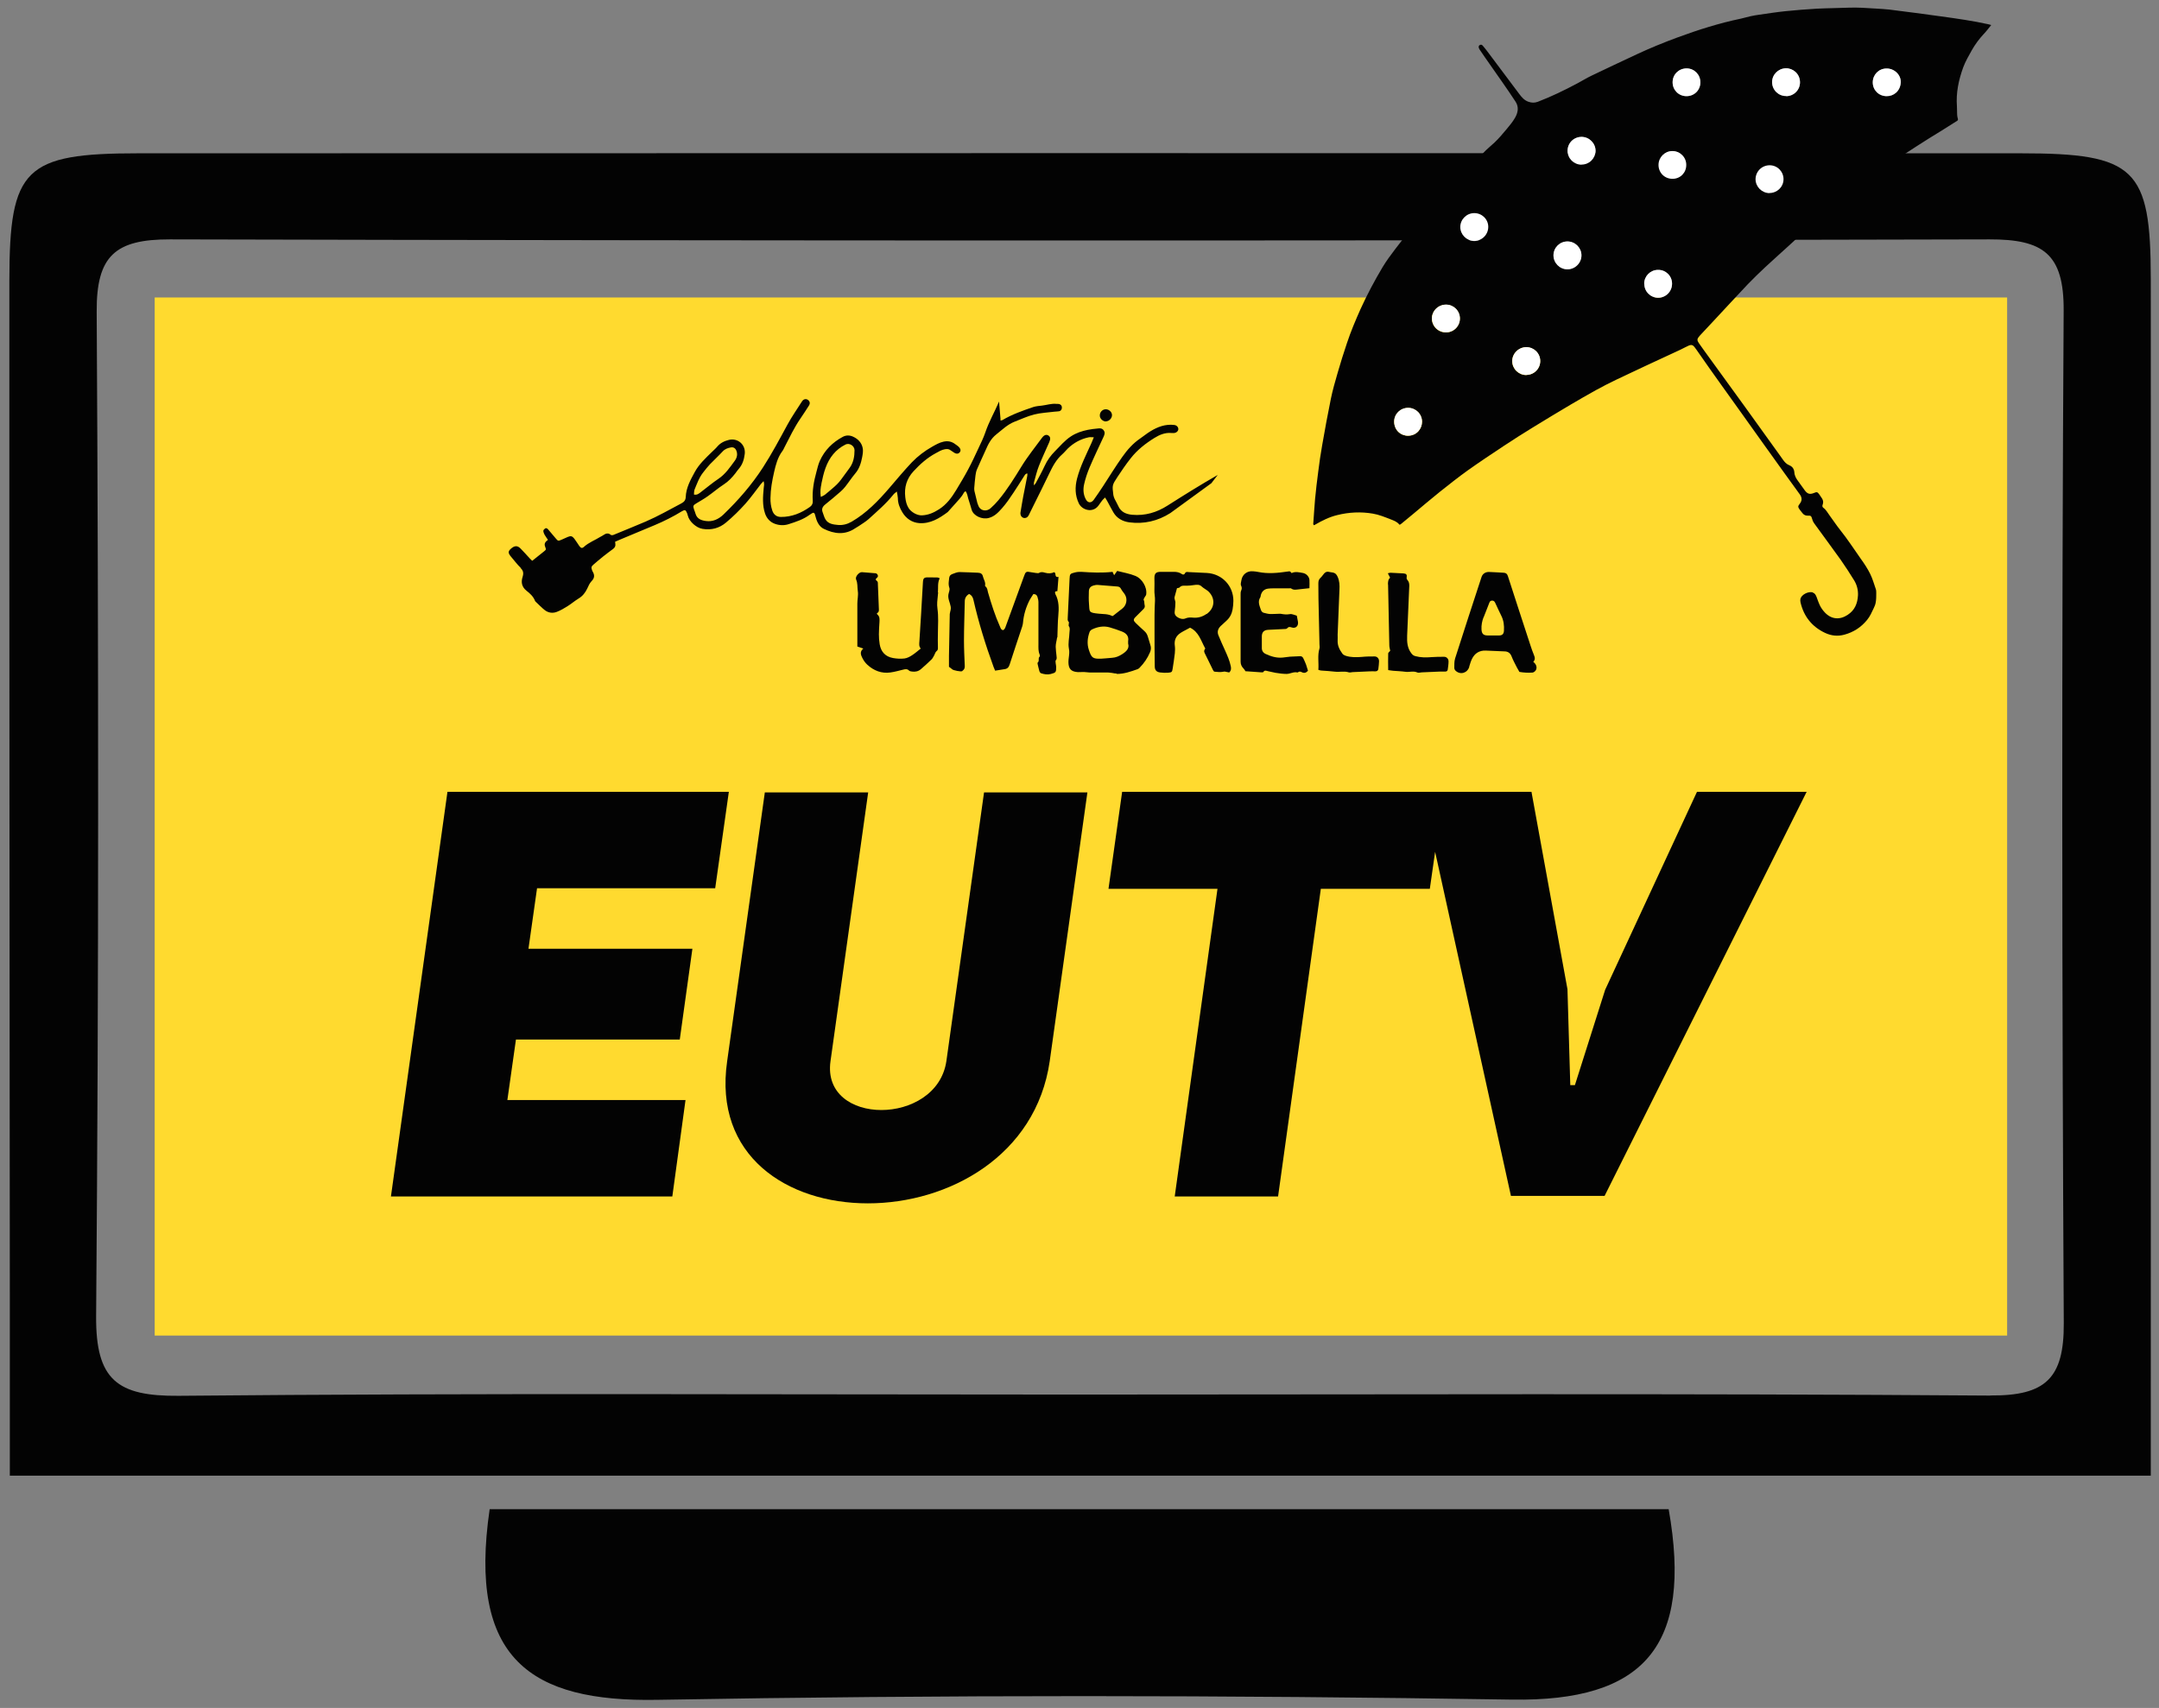
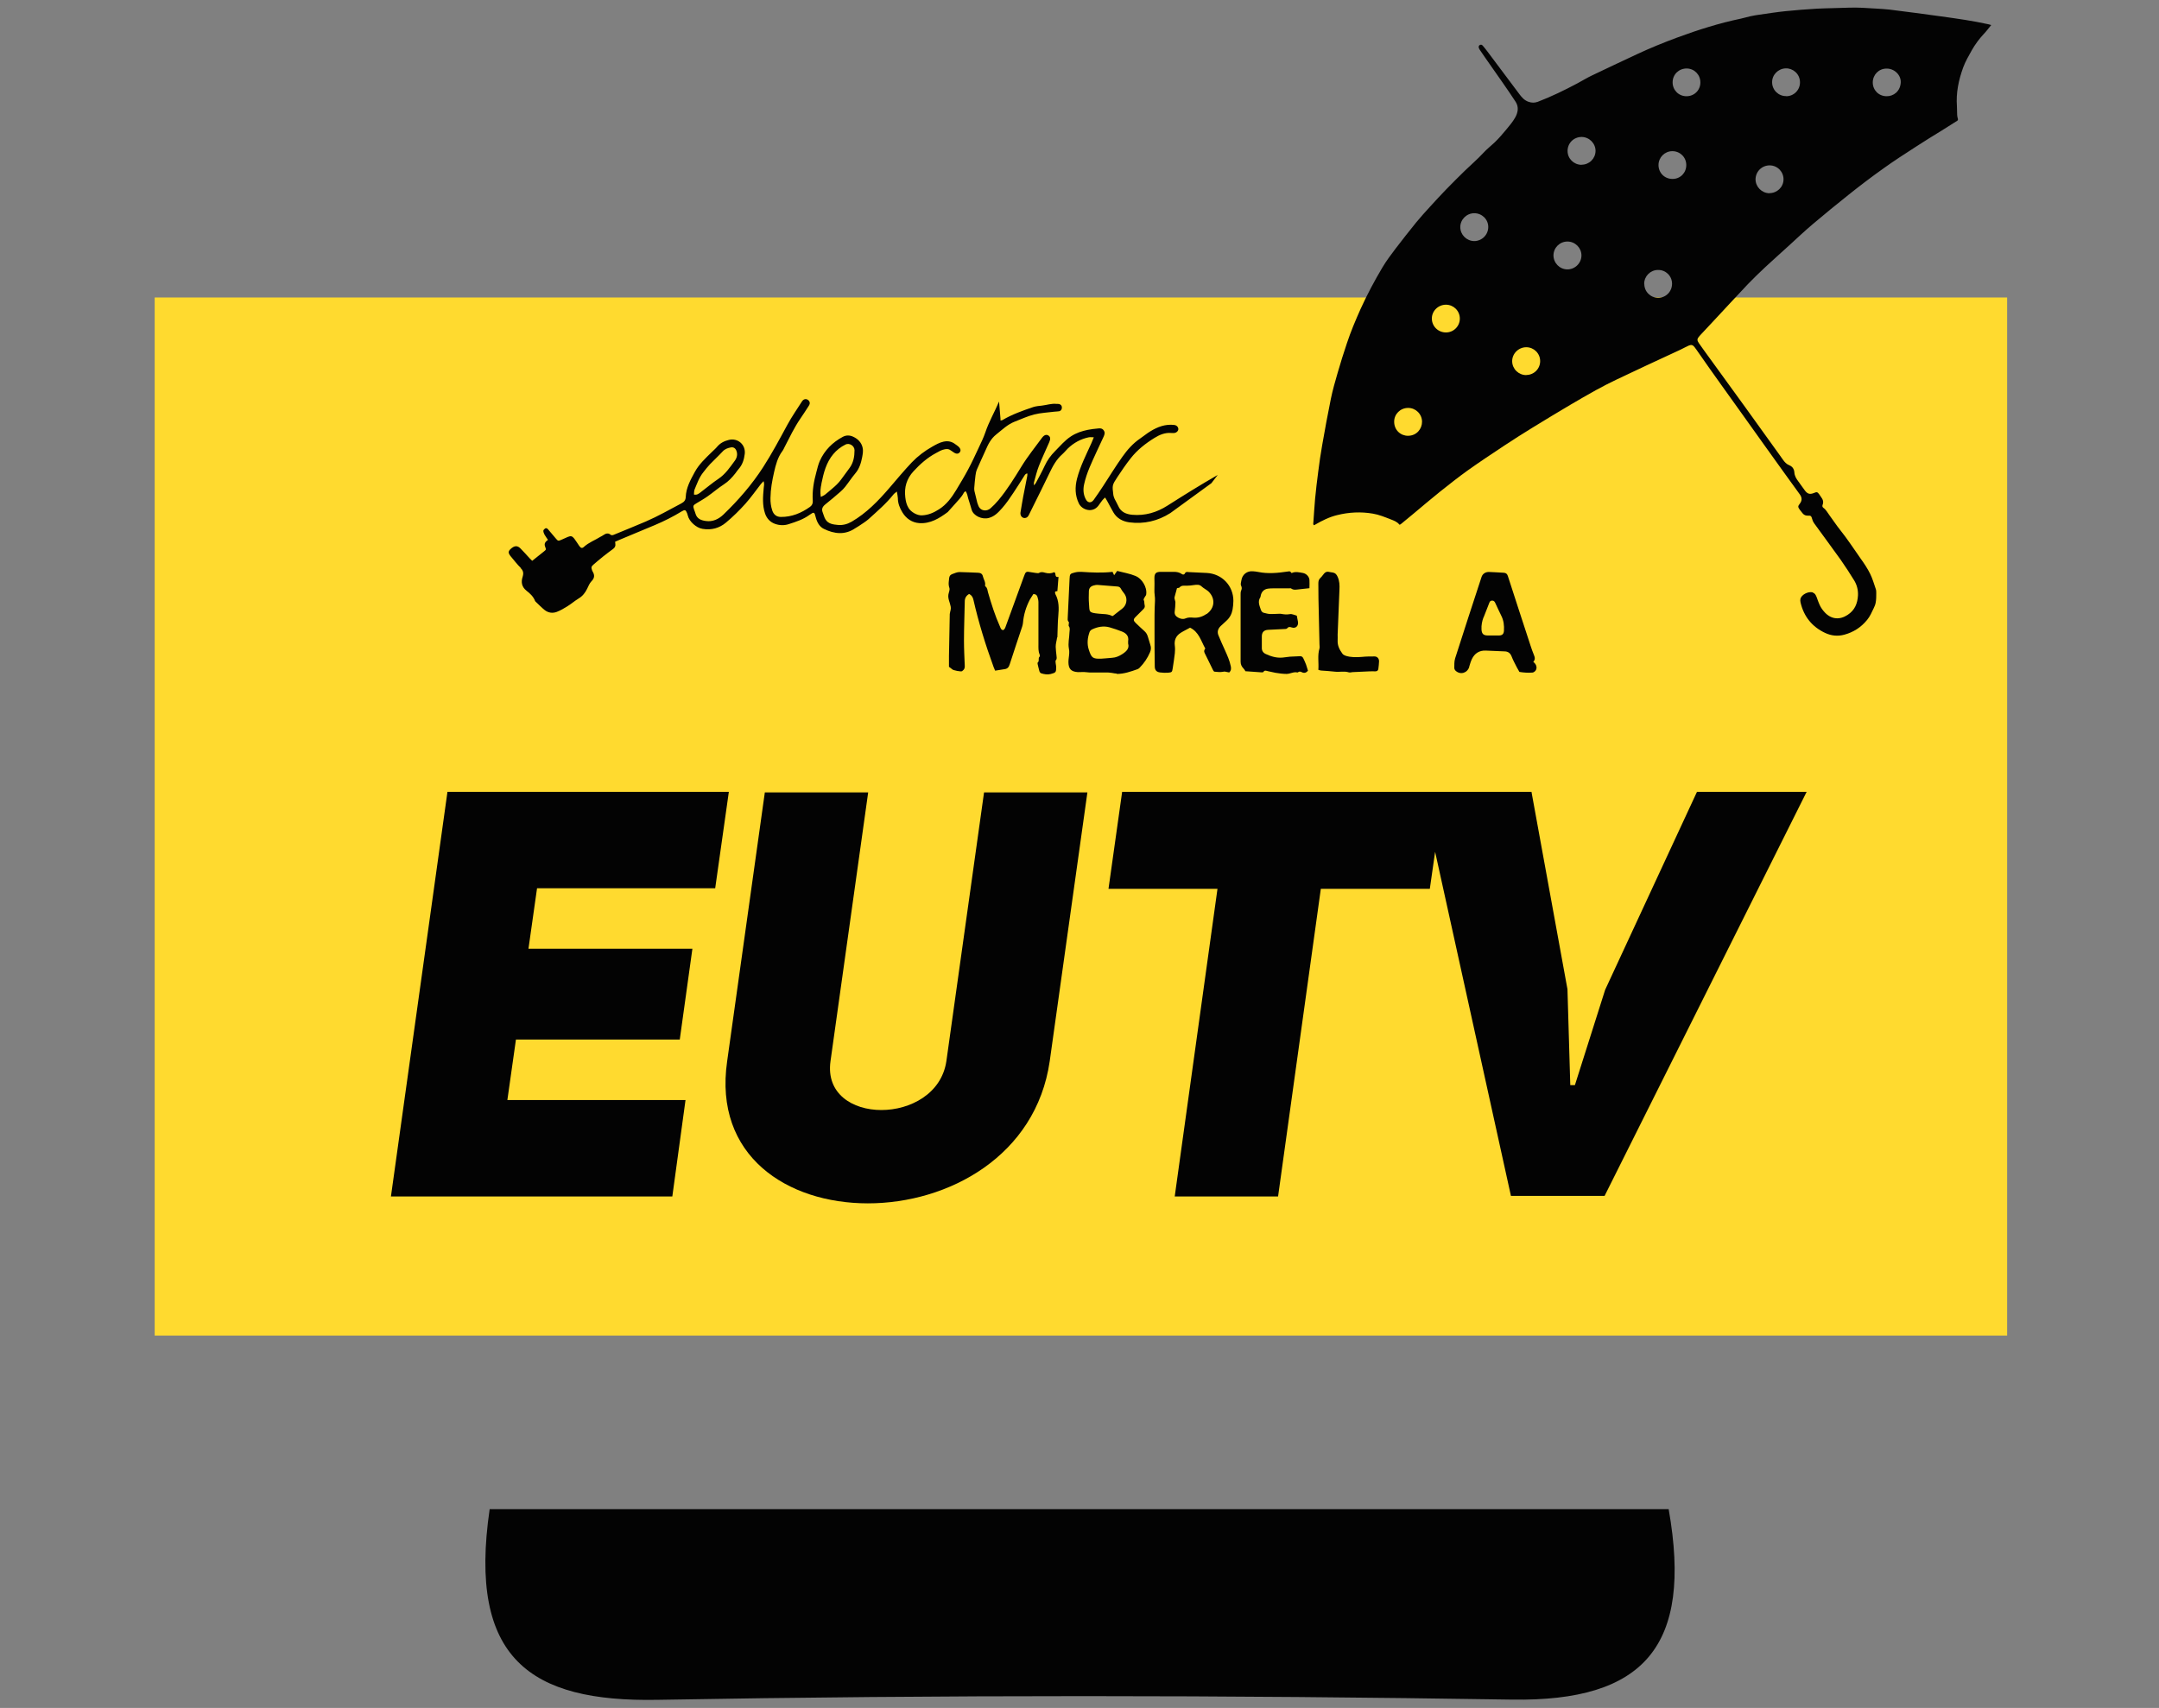
<svg xmlns="http://www.w3.org/2000/svg" id="Layer_1" viewBox="0 0 191.36 151.4">
  <rect x="0" y="0" width="191.36" height="151.4" fill="#808080" stroke="none" />
  <defs>
    <style>.cls-1{fill:#030303;}.cls-1,.cls-2,.cls-3{stroke-width:0px;}.cls-2{fill:#ffda2f;}.cls-3{fill:#fff;}</style>
  </defs>
  <path class="cls-2" d="M177.9,26.37v92.02H13.71V26.37h164.19Z" />
-   <path class="cls-1" d="M190.63,24.71c0-9.81-1.38-11.12-11.54-11.12-55.6-.02-111.2-.02-166.81,0-10.09,0-11.44,1.32-11.45,11.22-.01,29.9.02,59.81.04,89.71,0,5.32,0,10.63,0,16.29h189.76c0-2.71,0-4.99,0-7.28,0-32.94.02-65.88,0-98.82ZM176.41,123.71c-27.11-.2-54.23-.09-81.34-.09-26.41,0-52.83-.14-79.23.11-5.46.05-7.36-1.42-7.32-7.06.24-29.68.22-59.37.05-89.05-.03-4.95,1.65-6.41,6.49-6.4,53.76.13,107.52.13,161.28,0,4.75-.01,6.6,1.27,6.57,6.32-.18,29.92-.15,59.84.01,89.75.03,4.88-1.61,6.45-6.51,6.41Z" />
  <path class="cls-1" d="M43.4,133.78c-1.94,13.27,3.62,17.1,14.84,16.9,25.25-.45,50.53-.42,75.78-.02,11.68.18,16.03-4.71,13.88-16.88H43.4Z" />
  <polygon class="cls-1" points="63.39 78.74 64.6 70.19 39.66 70.19 34.65 106.06 59.59 106.06 60.76 97.51 44.97 97.51 45.73 92.15 60.25 92.15 61.37 84.1 46.84 84.1 47.6 78.74 63.39 78.74" />
  <path class="cls-1" d="M83.88,94.07c-.86,5.77-11.08,5.77-10.27,0l3.34-23.83h-9.16l-3.34,23.83c-2.43,16.8,26.16,16.8,28.59,0l3.34-23.83h-9.16l-3.34,23.83Z" />
  <polygon class="cls-1" points="142.27 87.74 139.59 96.19 139.18 96.19 138.93 87.69 135.74 70.19 127.95 70.19 126.03 70.19 99.46 70.19 98.25 78.79 107.91 78.79 104.12 106.06 113.28 106.06 117.07 78.79 126.73 78.79 127.2 75.51 133.92 106.01 142.22 106.01 160.13 70.19 150.41 70.19 142.27 87.74" />
  <path class="cls-1" d="M46.14,50.35c.25.24.28.46.18.79-.15.46-.08.88.34,1.22.31.24.61.51.76.9.01.04.05.07.08.1.26.24.5.5.78.72.32.25.7.3,1.07.16.34-.13.66-.32.96-.51.35-.22.66-.49,1.01-.7.34-.21.55-.5.72-.84.11-.23.21-.48.38-.66.29-.29.3-.56.1-.88-.02-.03-.02-.06-.04-.09-.09-.26-.08-.34.13-.52.28-.24.57-.49.86-.72.28-.23.58-.44.87-.66.16-.12.23-.26.2-.45,0-.06-.01-.12-.02-.19.16-.07.3-.13.44-.19,1.03-.43,2.06-.86,3.09-1.29.83-.35,1.62-.75,2.39-1.22.26-.16.34-.12.45.15.02.06.05.12.06.19.08.33.27.58.51.8.23.2.5.37.81.42.78.13,1.49-.06,2.08-.56.61-.51,1.18-1.07,1.71-1.66.49-.55.92-1.16,1.37-1.74.06-.08.14-.15.25-.27.08.25.03.43.01.61-.07.76-.13,1.52.12,2.26.16.46.47.78.92.93.39.13.81.14,1.21,0,.63-.2,1.26-.41,1.81-.81.41-.29.43-.27.56.24.11.42.33.82.71,1,.92.45,1.87.57,2.79-.06.1-.07.21-.12.31-.19.29-.2.6-.38.86-.61.77-.7,1.56-1.37,2.21-2.19.06-.08.16-.14.3-.26.04.24.08.41.09.58,0,.47.17.89.41,1.28.34.55.85.89,1.48.94.98.07,1.78-.42,2.53-.98.03-.03.06-.07.09-.1.18-.2.36-.39.53-.59.28-.33.6-.62.8-1.01.03-.06.1-.1.16-.16.16.22.17.45.24.67.1.33.21.65.3.98.15.54.92.9,1.53.73.52-.14.85-.51,1.18-.88.37-.42.69-.89,1-1.36.32-.47.62-.97.93-1.45.07-.1.12-.24.3-.25,0,.1,0,.19-.02.27-.12.6-.24,1.19-.35,1.78-.09.47-.16.94-.24,1.4-.04.27.12.49.36.5.19,0,.3-.11.38-.27.13-.26.25-.52.38-.77.48-.97.97-1.94,1.43-2.91.3-.63.62-1.24,1.16-1.71.17-.15.32-.34.48-.5.53-.51,1.15-.85,1.87-1,.12-.02.25,0,.44,0-.09.22-.15.37-.21.51-.47,1.04-.99,2.05-1.28,3.16-.19.75-.18,1.48.16,2.19.28.59,1.22.88,1.73.21.12-.16.23-.33.35-.48.06-.08.14-.15.25-.25.08.14.14.23.19.32.18.33.35.66.54.99.31.54.83.81,1.41.89,1.3.17,2.52-.11,3.64-.82l3.64-2.65.56-.73c-1.5.86-2.98,1.78-4.44,2.71-.97.62-2,.92-3.14.82-.53-.05-1.01-.24-1.24-.79-.09-.21-.22-.41-.32-.62-.05-.11-.09-.23-.11-.34-.11-.87-.11-.88.37-1.61.37-.56.75-1.12,1.17-1.65.58-.74,1.31-1.31,2.1-1.8.45-.28.94-.49,1.5-.44.05,0,.11,0,.17,0,.03,0,.07,0,.1,0,.2-.03.34-.17.35-.34,0-.18-.14-.34-.35-.37-.8-.1-1.5.17-2.16.58-.31.19-.59.43-.89.63-.63.43-1.13,1-1.56,1.61-.6.84-1.14,1.73-1.71,2.6-.27.41-.55.83-.84,1.23-.23.3-.53.26-.7-.08-.22-.42-.24-.88-.14-1.32.11-.5.28-1,.48-1.48.39-.92.83-1.83,1.25-2.74.09-.2.14-.37,0-.56-.13-.18-.32-.19-.51-.16-.3.03-.6.06-.89.12-.53.11-1.03.27-1.5.58-.55.36-.95.85-1.4,1.3-.39.39-.7.82-.93,1.32-.24.52-.52,1.02-.79,1.53-.03.06-.09.1-.16.19,0-.12-.01-.19,0-.25.14-.5.26-1.01.45-1.49.28-.71.61-1.4.91-2.09.13-.29.1-.48-.08-.59-.18-.11-.37-.05-.56.2-.62.85-1.28,1.66-1.83,2.56-.63,1.02-1.26,2.05-2.04,2.98-.21.25-.44.49-.69.71-.34.31-.92.27-1.1-.27-.02-.07-.06-.14-.08-.22-.09-.34-.17-.69-.25-1.03-.02-.08-.02-.18-.02-.26.03-.37.06-.75.11-1.12.02-.18.06-.37.13-.54.24-.57.51-1.12.76-1.69.23-.53.47-1.03.95-1.41.52-.41.99-.88,1.62-1.13.58-.22,1.14-.49,1.74-.64.58-.15,1.2-.17,1.8-.25.14-.02.29-.01.43-.04.16-.04.23-.18.23-.33,0-.16-.1-.27-.25-.31-.07-.02-.15,0-.23-.01-.44-.05-.85.1-1.28.15-.26.03-.53.05-.78.13-.94.32-1.88.65-2.74,1.16-.04.02-.09.02-.16.03,0-.06-.01-.1,0-.12l-.13-1.56c-.39.92-.9,1.79-1.22,2.75-.16.47-.38.91-.59,1.36-.3.64-.59,1.28-.93,1.91-.33.62-.7,1.23-1.06,1.83-.4.66-.85,1.28-1.53,1.71-.47.3-.95.51-1.51.53-.42.02-.96-.29-1.18-.65-.18-.29-.25-.6-.29-.94-.11-.89.12-1.66.73-2.32.58-.63,1.21-1.19,1.97-1.6.26-.14.51-.3.81-.35.19-.03.35-.03.5.09.11.08.22.15.33.22.21.13.39.1.5-.06.1-.14.06-.31-.11-.47-.09-.08-.19-.15-.29-.22-.32-.25-.67-.32-1.06-.23-.36.08-.67.26-.99.44-.67.38-1.28.84-1.81,1.39-.69.73-1.33,1.5-1.99,2.27-.98,1.14-2.02,2.22-3.34,2.99-.4.23-.8.33-1.23.29-.41-.04-.86-.09-1.1-.5-.11-.18-.16-.41-.24-.61-.12-.3-.02-.51.23-.71.47-.37.92-.76,1.37-1.15.14-.12.27-.26.39-.41.31-.39.58-.81.9-1.19.36-.42.51-.93.61-1.45.05-.27.1-.56.04-.82-.1-.47-.43-.8-.86-.99-.29-.13-.6-.14-.9.02-.91.49-1.61,1.18-2.04,2.14-.14.32-.21.65-.3.98-.23.83-.38,1.68-.32,2.55.02.24-.07.41-.25.54-.77.55-1.62.9-2.58.89-.38,0-.64-.21-.76-.57-.12-.36-.17-.73-.16-1.11.01-.78.15-1.54.32-2.29.15-.66.32-1.31.73-1.86.09-.11.14-.25.21-.38.44-.85.85-1.72,1.4-2.52.25-.36.49-.74.73-1.11.07-.11.13-.23.07-.37-.11-.25-.46-.35-.66-.04-.44.69-.91,1.36-1.3,2.08-.69,1.27-1.37,2.55-2.15,3.76-1,1.55-2.2,2.93-3.52,4.2-.42.4-.94.66-1.56.57-.43-.06-.79-.2-.92-.67-.03-.12-.08-.23-.12-.34-.11-.33-.09-.38.21-.56.33-.2.67-.39.98-.61.49-.34.94-.74,1.44-1.06.42-.27.74-.62,1.04-1,.09-.12.18-.26.28-.37.34-.38.48-.84.54-1.33.1-.82-.61-1.44-1.4-1.25-.41.1-.76.27-1.04.6-.14.17-.31.31-.47.47-.56.55-1.14,1.08-1.52,1.78-.38.7-.77,1.4-.8,2.22-.01.27-.14.43-.39.56-1.04.55-2.07,1.14-3.16,1.61-.94.4-1.9.79-2.85,1.18-.07.03-.19.04-.24,0-.23-.2-.44-.13-.66.02-.08.06-.17.1-.26.15-.48.3-1.03.5-1.46.89-.16.15-.27.12-.41-.07-.15-.22-.29-.45-.45-.66-.18-.23-.31-.26-.57-.15-.18.08-.36.16-.54.24-.32.14-.32.14-.55-.13-.22-.26-.44-.52-.66-.78-.07-.08-.16-.14-.26-.08-.07.05-.16.14-.16.21,0,.11.05.23.1.33.09.16.2.31.31.47-.24.17-.36.34-.25.61.1.26.09.26-.12.43-.33.26-.65.52-1.03.82-.07-.07-.15-.14-.22-.22-.27-.29-.53-.59-.81-.87-.28-.29-.55-.27-.89.05-.23.22-.21.37.05.68.29.34.55.69.87,1ZM72.8,42.89c.1-.47.2-.95.37-1.41.33-.91.89-1.64,1.78-2.08.33-.16.78.11.79.5,0,.56-.09,1.1-.43,1.57-.25.34-.5.67-.74,1.01-.24.34-.54.61-.85.87-.21.17-.4.35-.61.51-.09.07-.2.11-.36.19-.07-.45-.02-.81.06-1.17ZM61.54,43.45c.23-.55.42-1.12.8-1.59.19-.24.38-.49.59-.71.37-.38.76-.74,1.12-1.13.2-.22.46-.31.73-.36.22-.04.39.06.48.27.14.33.06.65-.13.91-.43.58-.83,1.19-1.46,1.61-.54.36-1.04.79-1.56,1.18-.16.12-.32.27-.6.21.01-.13,0-.27.04-.38Z" />
  <path class="cls-1" d="M93.72,56.48c.03-.63.02-1.26.08-1.89.06-.67.07-1.32-.26-1.93-.03-.06-.04-.16-.01-.21.02-.04.12-.03.19-.05.03-.42.06-.82.1-1.26-.4.07-.17-.33-.38-.42-.26.12-.52.13-.81.05-.17-.05-.36-.1-.54.02-.07.04-.19,0-.28,0-.22-.03-.43-.06-.65-.1-.19-.03-.29.07-.34.24-.02.06-.05.12-.07.18-.53,1.46-1.07,2.92-1.6,4.39-.05.15-.1.29-.24.36-.2-.04-.22-.19-.28-.32-.44-.98-.76-2-1.06-3.03-.05-.19-.05-.4-.23-.53-.02-.02-.04-.06-.03-.09.06-.29-.13-.53-.19-.79-.05-.24-.21-.32-.43-.33-.55-.02-1.1-.05-1.65-.06-.11,0-.22.03-.32.06-.58.2-.58.2-.63.82-.02.19,0,.36.06.54.05.17-.06.38-.09.57-.06.38.14.71.2,1.06.02.09.02.19,0,.29-.02.13-.07.25-.08.38-.03,1.24-.05,2.47-.07,3.71,0,.33,0,.66,0,.97.11.08.21.15.3.23.11.09.74.21.85.16.02,0,.04-.02.05-.04.15-.1.21-.24.2-.42-.03-.75-.07-1.5-.07-2.25,0-1.16.05-2.32.07-3.48,0-.3.14-.52.39-.66.23.12.33.3.38.53.46,2.01,1.07,3.99,1.78,5.93.04.1.08.2.14.34.28-.04.55-.09.82-.13.26-.03.39-.16.47-.42.36-1.13.74-2.24,1.11-3.36.03-.1.06-.21.07-.32.06-.73.27-1.41.6-2.05.1-.18.22-.35.32-.51.21,0,.31.09.36.24.05.16.09.32.09.48,0,1.25,0,2.5,0,3.74,0,.3-.02.6.1.88.02.06.04.17.02.19-.19.14,0,.41-.19.55-.02.02,0,.09,0,.13.05.2.09.41.15.61.02.08.08.17.15.2.27.09.56.14.85.07.47-.12.5-.16.49-.65,0-.1-.03-.19-.04-.29,0-.1-.04-.23.01-.28.12-.13.07-.27.06-.41-.03-.26-.06-.53-.07-.79,0-.14.02-.28.05-.42.02-.13.06-.26.07-.38Z" />
  <path class="cls-1" d="M98.99,59.74c.64,0,1.24-.21,1.83-.42.07-.02.14-.08.19-.13.39-.4.7-.85.92-1.37.09-.21.11-.42.03-.65-.08-.24-.15-.48-.22-.73-.06-.2-.15-.36-.31-.5-.26-.23-.52-.48-.77-.72-.21-.2-.22-.32-.02-.52.21-.22.43-.44.66-.66.13-.12.21-.23.15-.43-.04-.14,0-.29-.08-.43-.03-.05.05-.17.1-.26.03-.07.11-.13.12-.21.11-.68-.4-1.43-.93-1.65-.53-.22-1.1-.31-1.64-.45-.1.14-.18.25-.27.38-.05-.11-.09-.19-.14-.3-.94.11-1.86.06-2.77,0-.19-.01-.4.01-.59.06-.41.1-.43.14-.45.57-.06,1.12-.11,2.25-.16,3.38,0,.15-.05.31.09.43.03.03,0,.12,0,.18,0,.07-.03.15,0,.19.14.18.07.38.06.57-.01.47-.14.94-.05,1.42.03.13.04.28.03.41-.01.26-.07.52-.07.78,0,.61.23.86.84.9.18.01.37-.02.55-.01.15,0,.3.04.46.04.54,0,1.08,0,1.62,0,.13,0,.26.03.39.04.14.02.28.06.42.06ZM96.51,52.45c0-.3.13-.47.42-.55.12-.03.24-.06.36-.05.58.04,1.17.09,1.75.14.15.01.26.08.33.23.09.18.25.33.35.51.23.4.12.93-.24,1.21-.28.22-.56.44-.83.65,0,0-.02,0-.06.02-.38-.2-.79-.17-1.19-.21-.95-.09-.82-.16-.88-.9-.03-.35-.02-.71-.01-1.06ZM97.59,58.39c-.74.02-.85-.08-1.08-.78-.18-.54-.12-1.07.06-1.58.03-.09.12-.18.21-.23.5-.24,1.03-.34,1.57-.19.37.11.74.23,1.09.37.38.15.63.4.55.86,0,.04,0,.09,0,.21.13.42-.15.7-.53.94-.28.18-.56.3-.89.32-.33.02-.66.07-.99.08Z" />
  <path class="cls-1" d="M105.29,50.7c-.12,0-.21,0-.27.13-.06.13-.18.12-.28.05-.21-.15-.45-.19-.7-.19-.39,0-.77,0-1.16,0-.42,0-.56.14-.56.55,0,.34.02.69,0,1.03-.02.33.07.65.05.99-.05.84-.04,1.68-.04,2.52,0,1.09,0,2.19.02,3.28,0,.34.15.51.48.55.24.03.48.04.72.02.32-.03.34-.06.39-.38.07-.45.14-.89.19-1.34.02-.22.03-.44,0-.66-.07-.51.1-.89.53-1.16.27-.17.56-.3.82-.45.79.38.97,1.18,1.35,1.85-.09.12-.14.23-.06.39.25.49.48.99.73,1.49.03.07.09.16.14.17.25.02.51.06.75.01.09-.02.17-.03.26,0,.1.02.19.04.3.06.18-.17.18-.35.14-.55-.1-.5-.31-.96-.52-1.43-.2-.43-.39-.87-.57-1.3-.14-.33-.04-.61.2-.84.17-.16.34-.31.51-.47.3-.27.47-.61.54-1,.04-.25.07-.5.07-.76,0-1.34-1.01-2.39-2.34-2.47-.56-.03-1.12-.05-1.69-.08ZM106.94,54.42c-.36.25-.75.37-1.19.33-.23-.02-.45-.03-.68.07-.21.09-.43.04-.64-.07-.22-.12-.35-.28-.31-.56.04-.26.05-.53.06-.79,0-.1-.05-.2-.07-.31-.01-.06-.02-.13,0-.18.07-.26.14-.52.21-.77.1-.03.18-.02.22-.06.18-.21.41-.16.64-.16.22,0,.44-.03.65-.06.24-.03.47-.07.68.13.18.17.43.28.61.45.63.62.55,1.48-.17,1.99Z" />
  <path class="cls-1" d="M130.22,59.1c.07-.23.14-.47.24-.68.24-.5.65-.77,1.22-.75.55.02,1.1.05,1.65.07.32,0,.53.14.65.45.13.34.31.66.47.98.06.12.13.23.22.39.35.06.74.09,1.14.06.07,0,.15-.04.21-.09.26-.21.22-.61-.12-.86.2-.21.14-.42.05-.63-.11-.26-.2-.53-.29-.8-.67-2.06-1.35-4.11-2.01-6.17-.06-.2-.17-.29-.37-.3-.44-.02-.88-.06-1.32-.07-.31,0-.56.17-.65.46-.79,2.4-1.57,4.8-2.34,7.21-.08.27-.07.57-.07.85,0,.08.06.19.13.25.43.38,1.04.18,1.2-.37ZM131.5,54.72c.15-.4.31-.8.47-1.2.05-.13.08-.27.28-.28.19,0,.24.12.3.25.17.36.33.72.51,1.08.22.43.27.88.24,1.35-.02.27-.14.4-.41.41-.01,0-.02,0-.03,0-.17,0-.33,0-.5,0-.17,0-.33,0-.5,0-.39,0-.53-.16-.55-.54-.02-.37.05-.73.18-1.07Z" />
  <path class="cls-1" d="M110.4,59.5c.45.03.93.07,1.41.1.05,0,.14,0,.16-.02.11-.21.28-.11.43-.08.22.04.43.1.65.14.33.05.66.1.98.1.32,0,.62-.21.96-.13.02,0,.05,0,.06-.02.11-.09.22-.06.34,0,.2.1.38.06.54-.14-.06-.19-.11-.37-.17-.54-.07-.19-.16-.38-.25-.57-.06-.12-.16-.18-.29-.17-.29.01-.58.02-.88.04-.22.02-.44.06-.66.08-.53.05-1.03-.1-1.5-.32-.23-.11-.35-.29-.34-.56,0-.33,0-.66,0-.99,0-.37.18-.57.56-.59.47-.03.95-.05,1.42-.07.09,0,.22,0,.27-.07.13-.15.23-.12.4-.07.36.12.62-.14.55-.52-.03-.17-.07-.34-.1-.52-.22-.06-.43-.18-.62-.14-.28.05-.53.02-.8-.03-.06-.01-.13,0-.2,0-.24,0-.49.03-.73.02-.2-.01-.39-.06-.58-.11-.12-.03-.2-.12-.25-.25-.12-.37-.31-.74-.05-1.13.02-.03.02-.09.03-.13.07-.35.29-.58.64-.63.29-.04.59-.02.89-.03.34,0,.68,0,1.02,0,.04,0,.1-.01.13,0,.25.2.53.1.8.08.27-.03.54-.06.84-.09,0-.27.02-.51,0-.75-.03-.29-.29-.55-.58-.6-.34-.06-.67-.15-1,.01-.14-.17-.14-.17-.33-.14-.88.13-1.75.22-2.63.04-.15-.03-.31-.05-.46-.06-.52-.05-.95.28-1.03.79-.03.16-.09.36-.03.48.09.18.07.3,0,.46-.04.1-.04.21-.04.32,0,1.99,0,3.98,0,5.96,0,.25.09.44.26.61.07.07.12.16.18.26Z" />
-   <path class="cls-1" d="M83.13,52.51c.04-.41-.05-.84.16-1.25-.08-.03-.14-.07-.2-.07-.25,0-.51,0-.76-.01-.43-.01-.51.05-.53.48-.06.93-.1,1.85-.16,2.78-.05.8-.1,1.61-.15,2.41-.02.23-.05.45.12.64-.27.21-.51.43-.78.6-.2.13-.43.25-.66.28-.33.04-.69.02-1.02-.04-.67-.12-1.07-.55-1.18-1.22-.05-.29-.07-.59-.07-.89,0-.35.03-.71.05-1.06.01-.25.04-.51-.19-.69-.02-.02-.02-.06-.04-.11.15-.06.19-.18.18-.33-.03-.75-.06-1.5-.09-2.25,0-.12.01-.24-.13-.32-.09-.05-.06-.16.02-.22.1-.07.15-.15.09-.28-.06-.12-.14-.15-.27-.15-.37-.03-.75-.06-1.12-.09-.26-.02-.63.41-.52.65.15.33.1.68.15,1.02.06.38-.04.74-.04,1.12,0,1.14,0,2.27,0,3.41v.39c.18.06.33.11.53.18-.34.28-.22.57-.09.83.11.22.26.44.45.61.57.52,1.25.79,2.04.68.38-.05.75-.16,1.13-.25.19-.05.36-.08.52.08.06.06.18.08.27.09.29.04.56-.02.78-.21.33-.28.64-.57.95-.87.1-.1.16-.24.23-.36.07-.12.1-.28.2-.36.14-.1.13-.2.13-.34,0-.43-.02-.86,0-1.29.01-.72.06-1.43-.04-2.15-.03-.2-.03-.4-.02-.59.02-.28.05-.57.08-.85Z" />
  <path class="cls-1" d="M116.86,59.38c.11.03.17.06.24.06.41.03.82.05,1.22.1.41.05.82-.07,1.23.06.1.03.22-.01.33-.02.51-.02,1.01-.05,1.52-.07.17,0,.33-.01.5,0,.16,0,.25-.07.27-.23.02-.22.06-.44.06-.66,0-.25-.16-.43-.4-.43-.37,0-.75,0-1.12.04-.49.04-.97.05-1.44-.1-.11-.04-.23-.1-.29-.19-.25-.34-.44-.71-.42-1.16.01-.18,0-.35,0-.53.05-1.32.1-2.65.16-3.97.02-.4.01-.77-.16-1.15-.1-.22-.21-.34-.43-.38-.12-.02-.24-.03-.36-.06-.17-.04-.3.03-.41.15-.11.13-.2.27-.32.38-.16.14-.19.31-.19.5.01.45,0,.91.01,1.36.03,1.35.06,2.69.09,4.04,0,.12.03.25,0,.36-.19.62-.05,1.25-.1,1.9Z" />
-   <path class="cls-1" d="M123.03,51.8c.04,1.8.07,3.6.11,5.4,0,.17.05.33.08.49-.06.07-.17.15-.18.23-.02.48,0,.97,0,1.48.16.02.3.05.44.06.36.03.73.04,1.09.09.35.05.7-.1,1.05.06.11.05.26,0,.39-.01.54-.02,1.08-.05,1.62-.07.15,0,.31,0,.46,0,.13,0,.21-.05.23-.18.03-.24.07-.48.07-.72,0-.23-.17-.41-.39-.41-.37,0-.75,0-1.12.03-.49.04-.97.04-1.44-.09-.15-.04-.25-.12-.34-.24-.37-.47-.4-1.01-.38-1.57.06-1.48.12-2.95.19-4.43,0-.19-.03-.35-.15-.49-.06-.08-.11-.13-.08-.26.04-.23-.04-.32-.28-.34-.39-.02-.77-.04-1.16-.06-.07,0-.14.03-.23.05.07.15.13.26.2.39-.18.16-.19.38-.19.6Z" />
-   <path class="cls-1" d="M98.02,37.35c.28,0,.55-.28.54-.56,0-.27-.27-.51-.55-.51-.3,0-.54.26-.53.56,0,.27.27.52.54.52Z" />
  <path class="cls-1" d="M160.68,52.54c.18.04.26.21.33.38.1.27.19.54.32.8.11.21.25.4.41.57.58.62,1.33.68,2.03.21.63-.41.87-1.01.91-1.73.02-.49-.1-.94-.35-1.34-.38-.61-.76-1.21-1.17-1.79-.78-1.09-1.58-2.17-2.37-3.26-.08-.11-.14-.24-.17-.37-.07-.26-.12-.32-.37-.3-.2.01-.36-.06-.48-.21-.09-.11-.18-.22-.26-.33-.17-.25-.16-.29.02-.53.18-.24.2-.47.05-.73-.02-.03-.04-.06-.06-.09-.47-.65-.94-1.3-1.41-1.95-.6-.84-1.2-1.67-1.8-2.51-.62-.87-1.25-1.74-1.87-2.62-.63-.88-1.26-1.76-1.89-2.64-.35-.5-.71-.99-1.06-1.49-.38-.54-.76-1.08-1.14-1.63-.06-.08-.11-.16-.17-.23-.14-.17-.28-.21-.49-.12-.25.11-.5.25-.75.37-1.02.48-2.04.95-3.06,1.42-.88.41-1.77.83-2.65,1.25-.6.29-1.19.59-1.77.91-.76.42-1.5.85-2.25,1.29-1.13.67-2.26,1.35-3.38,2.04-.86.53-1.72,1.07-2.56,1.63-1.07.71-2.14,1.42-3.18,2.16-.84.6-1.64,1.24-2.45,1.88-.8.64-1.57,1.3-2.35,1.95-.36.3-.72.6-1.09.9-.04.03-.08.06-.12.08-.03,0-.05,0-.06-.02-.19-.24-.47-.34-.75-.45-.52-.2-1.04-.42-1.59-.51-1.06-.18-2.11-.13-3.16.13-.7.17-1.34.49-1.96.85-.03.02-.06.03-.1.05-.09-.08-.06-.18-.05-.27.05-.69.09-1.38.15-2.06.08-.81.17-1.61.28-2.42.1-.79.21-1.57.35-2.35.24-1.37.49-2.75.77-4.11.16-.78.38-1.54.6-2.3.25-.88.53-1.75.82-2.62.34-1.03.76-2.02,1.2-3.01.58-1.28,1.24-2.52,1.96-3.73.34-.57.74-1.1,1.14-1.63.6-.79,1.22-1.57,1.84-2.34.4-.49.83-.96,1.26-1.43.46-.51.93-1.01,1.41-1.51.55-.56,1.1-1.12,1.66-1.66.54-.52,1.11-1.01,1.62-1.56.31-.34.66-.61.99-.92.4-.38.75-.8,1.1-1.22.26-.31.53-.64.73-.99.25-.44.35-.93.05-1.4-.36-.56-.74-1.1-1.11-1.64-.52-.75-1.04-1.49-1.56-2.23-.15-.22-.31-.44-.46-.67-.04-.06-.08-.11-.11-.18-.07-.13-.05-.26.06-.32.11-.06.2-.02.27.07.14.17.28.33.41.51.95,1.26,1.89,2.53,2.84,3.79.21.28.44.54.79.66.28.1.55.11.84,0,1.2-.46,2.35-1.02,3.48-1.62.43-.23.85-.49,1.29-.7,1.33-.64,2.66-1.26,4-1.89,1.18-.55,2.38-1.04,3.6-1.49,1.84-.68,3.71-1.27,5.63-1.67.28-.06.56-.15.84-.21.26-.06.53-.1.8-.14.77-.11,1.53-.23,2.31-.31.92-.09,1.84-.17,2.76-.22.95-.05,1.9-.05,2.85-.09.8-.03,1.6.03,2.4.08.4.03.8.04,1.2.09,1.5.19,2.99.38,4.48.59,1.45.2,2.9.4,4.33.72.06.01.13.04.21.06-.23.28-.42.54-.65.78-.41.44-.77.92-1.07,1.45-.28.5-.57,1-.77,1.54-.4,1.11-.64,2.24-.55,3.43.02.25,0,.51.02.76,0,.11.03.22.06.33.02.08.02.15-.06.2-.45.28-.9.57-1.35.85-.74.46-1.49.91-2.22,1.39-1.02.66-2.04,1.31-3.02,2.02-1.04.74-2.05,1.51-3.04,2.3-1.07.85-2.13,1.72-3.17,2.6-.72.61-1.42,1.27-2.12,1.91-.7.64-1.41,1.27-2.11,1.92-.53.5-1.05,1-1.55,1.52-1.02,1.08-2.02,2.17-3.03,3.25-.39.41-.78.83-1.16,1.24-.02.03-.05.05-.07.08-.22.24-.23.37-.05.63.14.21.29.41.44.62,1.22,1.69,2.45,3.37,3.67,5.06,1.04,1.44,2.07,2.87,3.1,4.31.08.11.16.23.24.34.15.21.31.39.56.49.28.11.43.34.45.63.02.32.17.56.35.8.19.26.38.52.57.79.24.33.46.39.84.23.23-.1.29-.08.44.12.07.09.12.19.19.28.15.19.21.4.12.64-.04.11-.04.21.06.28.25.18.38.45.56.69.32.43.61.88.94,1.29.65.81,1.21,1.68,1.81,2.53.31.43.61.88.84,1.35.21.42.34.89.5,1.35.04.11.04.24.04.36,0,.28,0,.56-.05.83-.03.18-.1.35-.18.51-.17.36-.33.73-.59,1.04-.53.65-1.2,1.08-2.01,1.3-.59.16-1.16.1-1.71-.16-1.15-.54-1.88-1.45-2.17-2.69-.03-.11-.03-.23-.01-.33.09-.36.67-.68,1.1-.57ZM149.48,8.53c.69,0,1.23-.53,1.23-1.22,0-.69-.53-1.23-1.21-1.24-.7,0-1.25.53-1.25,1.23,0,.69.54,1.23,1.23,1.23ZM167.22,8.53c.59.01,1.21-.42,1.25-1.22.03-.67-.57-1.24-1.26-1.23-.69,0-1.22.55-1.22,1.23,0,.69.54,1.22,1.23,1.22ZM124.81,36.16c-.69,0-1.24.54-1.24,1.22,0,.76.59,1.26,1.24,1.25.76-.01,1.23-.62,1.23-1.24,0-.68-.55-1.23-1.23-1.23ZM140.18,14.6c.68,0,1.23-.54,1.24-1.22,0-.67-.55-1.23-1.23-1.24-.7,0-1.25.54-1.25,1.24,0,.68.55,1.22,1.23,1.23ZM149.46,14.62c0-.68-.55-1.22-1.23-1.22-.68,0-1.23.55-1.23,1.23,0,.7.55,1.24,1.25,1.23.69,0,1.22-.55,1.21-1.24ZM130.67,18.9c-.68,0-1.24.56-1.24,1.23,0,.67.55,1.23,1.23,1.24.69,0,1.25-.56,1.25-1.25,0-.68-.56-1.22-1.24-1.22ZM145.74,25.16c0,.69.54,1.23,1.22,1.24.69,0,1.24-.55,1.24-1.25,0-.68-.55-1.23-1.24-1.22-.68,0-1.23.55-1.23,1.23ZM128.16,29.47c.68,0,1.23-.55,1.23-1.23,0-.68-.55-1.23-1.23-1.23-.69,0-1.26.56-1.25,1.24.01.68.56,1.22,1.25,1.22ZM135.28,33.24c.68,0,1.23-.55,1.23-1.23,0-.68-.55-1.23-1.23-1.23-.69,0-1.26.57-1.25,1.25.01.68.57,1.22,1.25,1.22ZM138.93,21.41c-.68,0-1.23.54-1.24,1.22,0,.68.54,1.24,1.22,1.25.68.01,1.26-.55,1.26-1.24,0-.67-.56-1.23-1.24-1.23ZM156.83,17.12c.68,0,1.24-.53,1.25-1.21.01-.68-.53-1.24-1.21-1.25-.7-.01-1.26.54-1.27,1.23,0,.67.55,1.23,1.23,1.24ZM158.32,8.53c.68,0,1.23-.56,1.22-1.24-.01-.77-.65-1.25-1.26-1.23-.68.02-1.23.58-1.21,1.25.01.68.57,1.22,1.25,1.21Z" />
-   <path class="cls-3" d="M149.48,8.52c.69,0,1.23-.53,1.23-1.22,0-.69-.53-1.23-1.21-1.24-.7,0-1.25.53-1.25,1.23,0,.69.54,1.23,1.23,1.23ZM167.22,8.52c.59.01,1.21-.42,1.25-1.22.03-.67-.57-1.24-1.26-1.23-.69,0-1.22.55-1.22,1.23,0,.69.54,1.22,1.23,1.22ZM124.81,36.15c-.69,0-1.24.54-1.24,1.22,0,.76.59,1.26,1.24,1.25.76-.01,1.23-.62,1.23-1.24,0-.68-.55-1.23-1.23-1.23ZM140.18,14.59c.68,0,1.23-.54,1.24-1.22,0-.67-.55-1.23-1.23-1.24-.7,0-1.25.54-1.25,1.24,0,.68.55,1.22,1.23,1.23ZM149.46,14.61c0-.68-.55-1.22-1.23-1.22-.68,0-1.23.55-1.23,1.23,0,.7.55,1.24,1.25,1.23.69,0,1.22-.55,1.21-1.24ZM130.67,18.89c-.68,0-1.24.56-1.24,1.23,0,.67.55,1.23,1.23,1.24.69,0,1.25-.56,1.25-1.25,0-.68-.56-1.22-1.24-1.22ZM145.74,25.15c0,.69.54,1.23,1.22,1.24.69,0,1.24-.55,1.24-1.25,0-.68-.55-1.23-1.24-1.22-.68,0-1.23.55-1.23,1.23ZM128.17,29.46c.68,0,1.23-.55,1.23-1.23,0-.68-.55-1.23-1.23-1.23-.69,0-1.26.56-1.25,1.24.01.68.56,1.22,1.25,1.22ZM135.29,33.23c.68,0,1.23-.55,1.23-1.23,0-.68-.55-1.23-1.23-1.23-.69,0-1.26.57-1.25,1.25.01.68.57,1.22,1.25,1.22ZM138.93,21.4c-.68,0-1.23.54-1.24,1.22,0,.68.54,1.24,1.22,1.25.68.01,1.26-.55,1.26-1.24,0-.67-.56-1.23-1.24-1.23ZM156.83,17.11c.68,0,1.24-.53,1.25-1.21.01-.68-.53-1.24-1.21-1.25-.7-.01-1.26.54-1.27,1.23,0,.67.55,1.23,1.23,1.24ZM158.32,8.52c.68,0,1.23-.56,1.22-1.24-.01-.77-.65-1.25-1.26-1.23-.68.02-1.23.58-1.21,1.25.01.68.57,1.22,1.25,1.21Z" />
</svg>